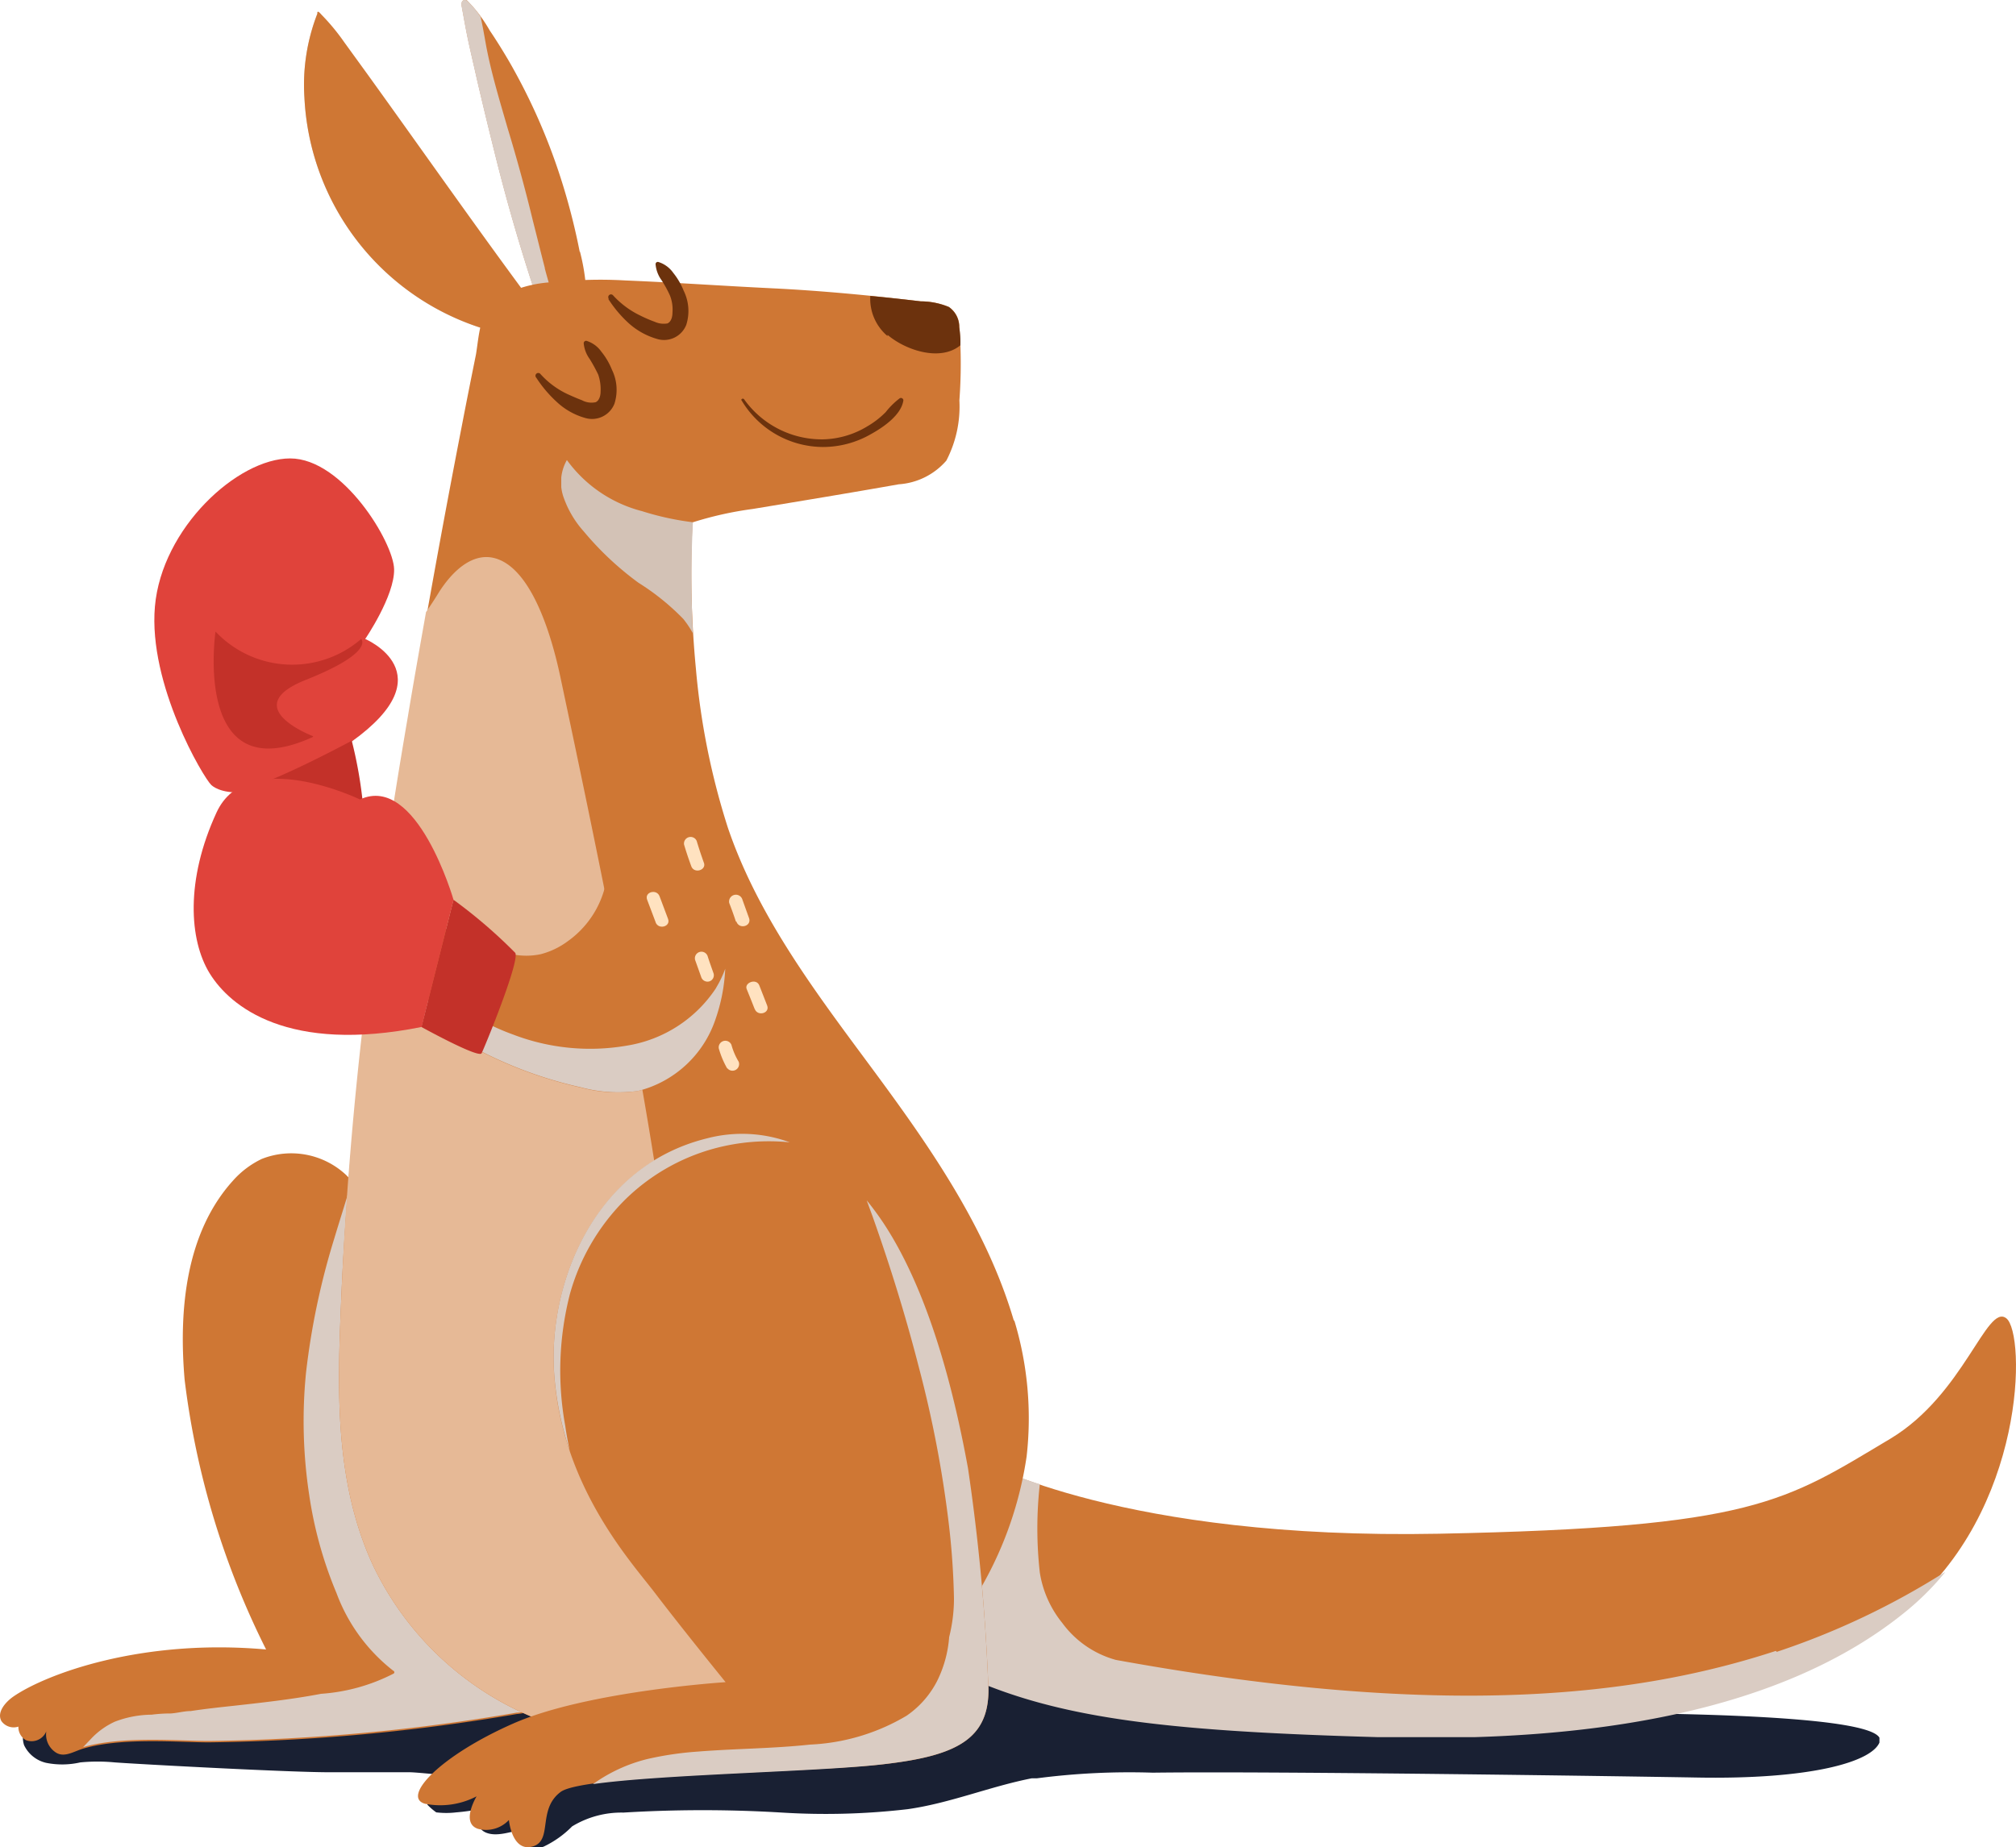
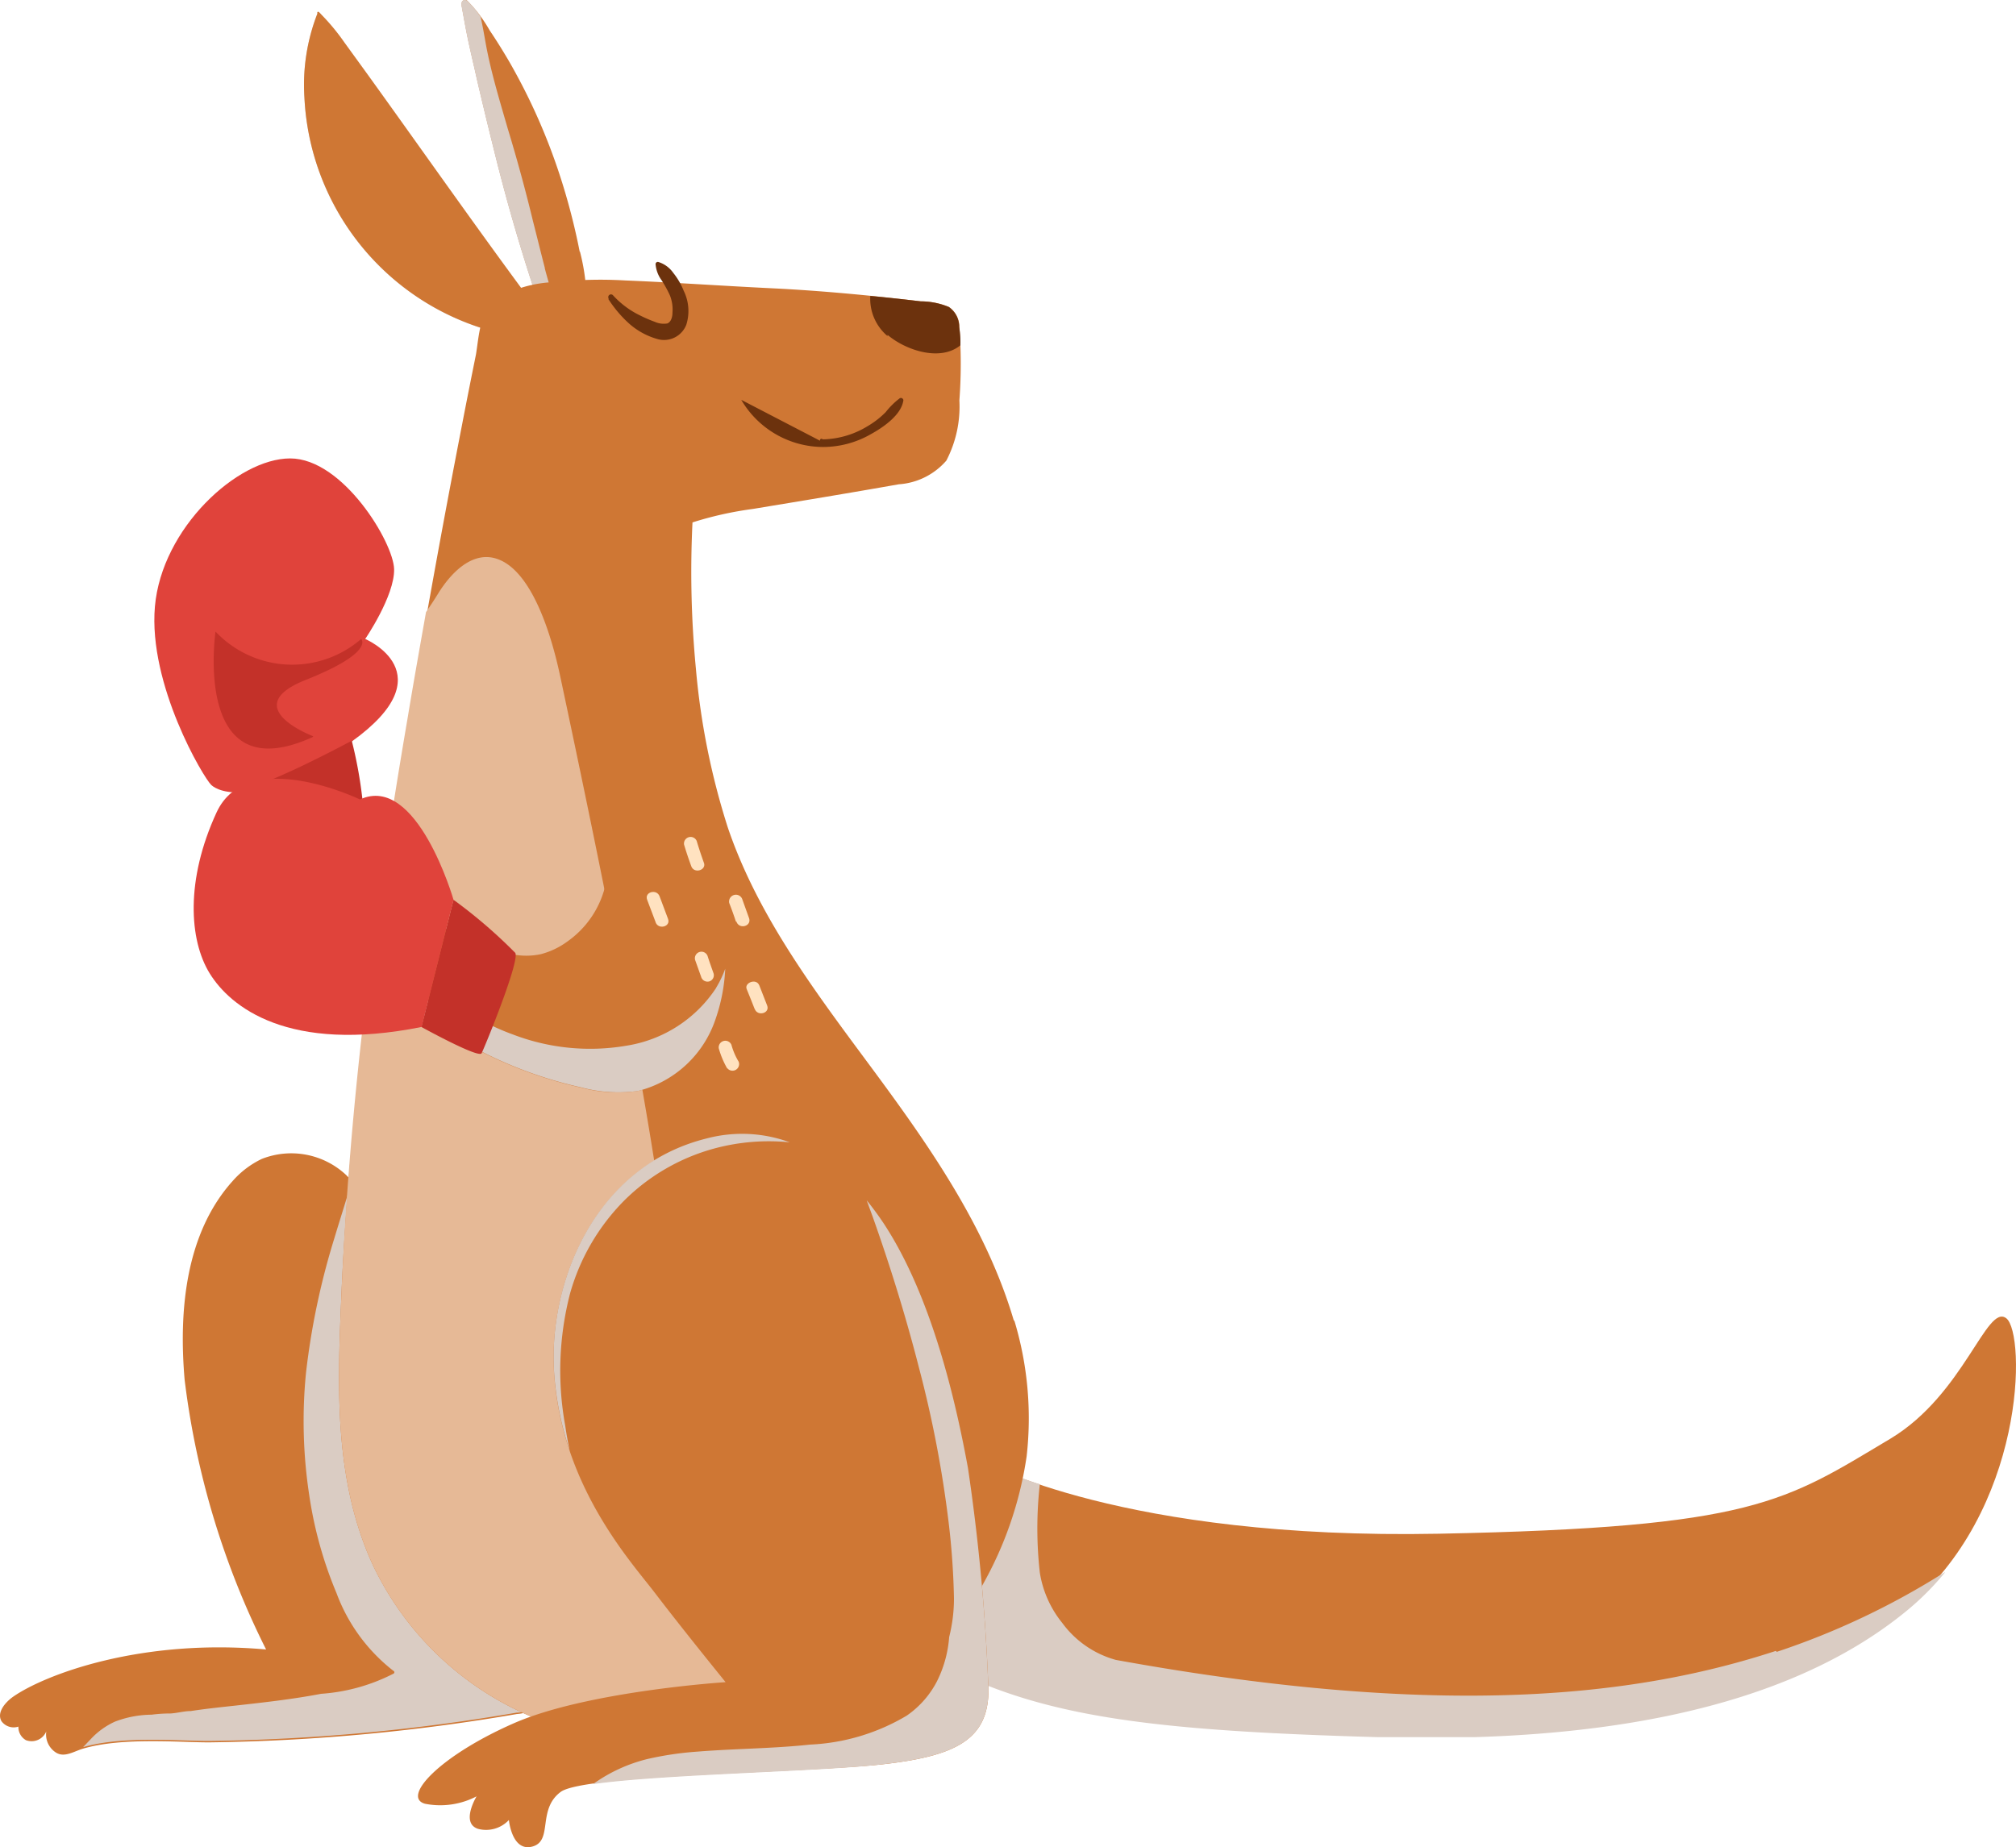
<svg xmlns="http://www.w3.org/2000/svg" width="315.769" height="289.399" viewBox="0 0 315.769 289.399">
  <defs>
    <clipPath id="a">
      <rect width="31.022" height="50.478" fill="none" />
    </clipPath>
    <clipPath id="b">
-       <rect width="290.922" height="37.025" fill="none" />
-     </clipPath>
+       </clipPath>
    <clipPath id="c">
      <rect width="159.353" height="43.311" fill="none" />
    </clipPath>
    <clipPath id="d">
-       <rect width="24.453" height="23.164" fill="none" />
-     </clipPath>
+       </clipPath>
    <clipPath id="e">
      <rect width="73.768" height="88.854" fill="none" />
    </clipPath>
    <clipPath id="f">
      <rect width="14.961" height="48.592" fill="none" />
    </clipPath>
    <clipPath id="g">
      <rect width="55.224" height="19.487" fill="none" />
    </clipPath>
    <clipPath id="h">
      <rect width="61.981" height="91.432" fill="none" />
    </clipPath>
    <clipPath id="i">
-       <rect width="20.776" height="27.156" fill="none" />
-     </clipPath>
+       </clipPath>
    <clipPath id="j">
      <rect width="36.994" height="49.692" fill="none" />
    </clipPath>
  </defs>
  <g transform="translate(0 -31.104)" style="isolation:isolate">
    <g transform="translate(47.618 32.898)" style="mix-blend-mode:multiply;isolation:isolate">
      <g clip-path="url(#a)">
        <path d="M39.634,62.759a58.052,58.052,0,0,1-16.69-22.536,69.807,69.807,0,0,1-5.123-23.1,1.477,1.477,0,0,0-.314-.314h0s-.189-.157-.251,0h0a.22.22,0,0,0,0,.189,30.708,30.708,0,0,0-2.043,13.138,39.948,39.948,0,0,0,30.9,37.025,43.281,43.281,0,0,1-6.538-4.4" transform="translate(-15.15 -16.682)" fill="#daccc3" />
      </g>
    </g>
    <g transform="translate(3.458 283.463)" style="mix-blend-mode:multiply;isolation:isolate">
      <g clip-path="url(#b)">
        <path d="M210.311,112.912a102.274,102.274,0,0,1-28.068-1.477c-6-1.383-11.724-3.709-17.538-5.595a186.009,186.009,0,0,0-21.467-5.28A174.284,174.284,0,0,0,99.8,96.568c-26.559,1.477-52.175,10.4-78.577,12.792-4.4.377-15.967,2.389-20.084,6.915a3.9,3.9,0,0,0,.189,1.163A5.092,5.092,0,0,0,4.755,120.2a12.761,12.761,0,0,0,5.375-.063,28.289,28.289,0,0,1,5.406,0c3.8.283,28.288,1.6,33.914,1.54h12.1c2.294,0,9.838,1.194,11.535,0-2.483,1.886-6.1,3.143-8.612,5.06a9.427,9.427,0,0,0,1.414,1.226,12.852,12.852,0,0,0,3.143,0,30.624,30.624,0,0,0,3.74-.534l.157.251c-.691,1.226-.754,2.829.754,3.457s3.457,0,5.123-.377a.22.22,0,0,1,.283.22,2.577,2.577,0,0,0,1.194,2.326,3.143,3.143,0,0,0,2.483,0,15.715,15.715,0,0,0,4.4-3.143A14.835,14.835,0,0,1,95.18,128a205.534,205.534,0,0,1,24.893,0,110.945,110.945,0,0,0,19.644-.534c6.663-.943,12.887-3.552,19.456-4.84h.817a112.02,112.02,0,0,1,18.1-.88c19.8-.251,76.219.6,84.863.754,18.45.377,28-2.514,29.042-5.626,1.98-5.846-67.1-4.557-81.562-3.835" transform="translate(-1.014 -96.379)" fill="#192033" />
      </g>
    </g>
    <path d="M54.9,104.479s21.781,12.289,71.348,11.315,54.186-5.029,70.75-14.9C208.53,93.949,212.05,79.68,215.13,82.037s3.143,30.2-15.935,45.732-48.875,20.744-82.788,19.644-51.043-3.143-66.287-10.4c-10.938-5.217,4.777-32.531,4.777-32.531" transform="translate(99.114 155.6)" fill="#cf7734" />
    <g transform="translate(145.273 259.953)" style="mix-blend-mode:multiply;isolation:isolate">
      <g clip-path="url(#c)">
        <path d="M179,118.671c-21.31,6.978-51.483,10.844-103.375,1.414a15.5,15.5,0,0,1-8.392-5.783,16.658,16.658,0,0,1-3.52-7.889,61.95,61.95,0,0,1,0-13.861A58.153,58.153,0,0,1,54.853,89s-15.715,27.439-4.62,32.782c15.244,7.418,32.342,9.429,66.287,10.4s63.741-4.117,82.788-19.644a43.058,43.058,0,0,0,6.286-6.286,119.438,119.438,0,0,1-26.465,12.572" transform="translate(-46.116 -88.874)" fill="#daccc3" />
      </g>
    </g>
    <path d="M37.167,75.793a10.466,10.466,0,0,1-9.429-2.829,10.875,10.875,0,0,1-2.954-7.009,2.923,2.923,0,0,0,1.037-.22,2.672,2.672,0,0,0,1.7-1.792,2.892,2.892,0,0,0-2.546-3.677h0a2.452,2.452,0,0,0,.314-1.572A2.169,2.169,0,0,0,24,57.218a3.96,3.96,0,0,0-1.792-.346,6.286,6.286,0,0,0,.6-1.6,3.143,3.143,0,0,0-4.84-3.929,5.658,5.658,0,0,0-2.514,3.677,9.963,9.963,0,0,0-.22,2.546,11.66,11.66,0,0,0,0,1.509,34.291,34.291,0,0,0-1.792,21.153c1.32,6.883,4.589,14.175,11.346,17.224a16.658,16.658,0,0,0,11.755.723.6.6,0,0,0,.409-.566c.251-6.286.471-12.352.691-18.544v-2.7a.566.566,0,0,0-.723-.534" transform="translate(26.858 88.516)" fill="#cf7734" />
    <g transform="translate(40.326 164.247)" style="mix-blend-mode:multiply;isolation:isolate">
      <g clip-path="url(#d)">
        <path d="M36.536,58.53a10.907,10.907,0,0,1-4.4,0l-.283.974a16.25,16.25,0,0,1-6.286,9.618A7.763,7.763,0,0,1,21.2,70.537a6.286,6.286,0,0,1-3.583-1.352,16.627,16.627,0,0,1-4.777-6.915,5.814,5.814,0,0,0,0,.723c1.32,6.883,4.589,14.175,11.346,17.224a16.658,16.658,0,0,0,11.755.723.6.6,0,0,0,.409-.566c.251-6.286.471-12.352.691-18.544v-2.7a.566.566,0,0,0-.723-.534" transform="translate(-12.838 -58.467)" fill="#daccc3" />
      </g>
    </g>
    <path d="M60.473,89.391a22.253,22.253,0,0,0-6.286-12.384,12.572,12.572,0,0,0-13.2-2.483,14.237,14.237,0,0,0-4.495,3.395c-7.386,8.172-8.518,20.21-7.575,31.179a128.865,128.865,0,0,0,12.761,42.274c-19.581-1.76-34.574,3.9-39.6,7.386-1.289.911-2.609,2.483-1.854,3.835a2.357,2.357,0,0,0,2.7.849c.943-.314,0-1.037.786-1.7a2.357,2.357,0,0,0,.346,3.835,2.483,2.483,0,0,0,3.363-2.043,3.363,3.363,0,0,0,1.352,3.992c1.32.817,2.734-.157,4.18-.6,6.286-1.886,15.715-.943,20.084-1.006a305.727,305.727,0,0,0,47.9-4.432,8.046,8.046,0,0,0,4.557-1.854,5.815,5.815,0,0,0,.817-6.286,22.536,22.536,0,0,0-3.709-5.437,84.862,84.862,0,0,1-10.089-18.576c-1.886-4.243-3.74-8.455-5.28-12.824a169.507,169.507,0,0,1-6.286-27.942" transform="translate(0 138.157)" fill="#cf7734" />
    <g transform="translate(13.044 216.201)" style="mix-blend-mode:multiply;isolation:isolate">
      <g clip-path="url(#e)">
        <path d="M77.436,150.591a22.536,22.536,0,0,0-3.709-5.437,86.276,86.276,0,0,1-10.089-18.576c-1.886-4.243-3.74-8.455-5.28-12.824a169.508,169.508,0,0,1-6.286-27.942l-.471.66A23.51,23.51,0,0,0,46.226,75c-.88,3.143-1.854,6.1-2.766,9.146a115.287,115.287,0,0,0-4.4,20.933,76.785,76.785,0,0,0,.5,19.173,63.428,63.428,0,0,0,4.275,15.37,27.533,27.533,0,0,0,8.895,12.164.251.251,0,0,1,0,.471A29.2,29.2,0,0,1,41.417,155.4c-4.432.849-8.958,1.352-13.484,1.854-2.326.251-4.652.5-6.946.849-1.037,0-2.074.314-3.143.377a22.239,22.239,0,0,0-2.954.189,16.439,16.439,0,0,0-5.783,1.1,11.88,11.88,0,0,0-3.74,2.7L4.14,163.76c6.286-1.854,15.715-.911,19.99-.974a305.725,305.725,0,0,0,47.9-4.432,8.046,8.046,0,0,0,4.589-1.634,5.815,5.815,0,0,0,.817-6.286" transform="translate(-4.171 -75.126)" fill="#daccc3" />
      </g>
    </g>
    <path d="M50.855,62.288C42.117,50.5,33.694,38.463,25.113,26.551l-3.646-5.029a33.474,33.474,0,0,0-3.96-4.715h0s-.189-.157-.251,0h0a.22.22,0,0,0,0,.189,30.708,30.708,0,0,0-2.043,13.138A39.948,39.948,0,0,0,48.184,67.568a.66.66,0,0,0,.691-.283l1.98-4.4a.566.566,0,0,0,0-.6" transform="translate(32.468 16.216)" fill="#cf7734" />
    <path d="M41.51,55.6a102.333,102.333,0,0,0-2.577-10.278,94.7,94.7,0,0,0-8.392-19.393C29.535,24.2,28.5,22.532,27.4,20.9a22,22,0,0,0-3.52-4.652c-.22-.189-1.037-.189-.849.849.346,1.886.691,3.866,1.1,5.752s.849,3.709,1.257,5.563c.911,3.929,1.854,7.826,2.829,11.724q2.829,11.441,6.569,22.63h-.251c-.283,0-.471.283-.283.471a6.946,6.946,0,0,0,3.489,1.572,13.954,13.954,0,0,0,1.98,0,3.8,3.8,0,0,0,1.854-.409,4,4,0,0,0,.346,1.194c.126.377.534.346.6,0a31.808,31.808,0,0,0-.974-10.026" transform="translate(49.293 14.955)" fill="#cf7734" />
    <g transform="translate(72.259 31.106)" style="mix-blend-mode:multiply;isolation:isolate">
      <g clip-path="url(#f)">
        <path d="M36.063,58.111c-.629-2.42-1.226-4.872-1.854-7.323q-1.76-7.292-3.96-14.521C28.991,31.9,27.639,27.5,26.822,23.034c-.251-1.414-.5-2.86-.817-4.243a12.949,12.949,0,0,0-2.137-2.546c-.22-.189-1.037-.189-.849.849.346,1.886.691,3.866,1.1,5.752s.849,3.709,1.257,5.563c.911,3.929,1.854,7.826,2.829,11.724q2.829,11.441,6.569,22.63h-.251c-.283,0-.471.283-.283.471a6.946,6.946,0,0,0,3.489,1.572h.22c-.629-2.2-1.289-4.369-1.886-6.6" transform="translate(-22.988 -16.151)" fill="#daccc3" />
      </g>
    </g>
    <path d="M122.61,193.24c-4.18-14.27-12.792-26.779-21.53-38.628S82.693,130.379,77.79,115.92a113.9,113.9,0,0,1-5-24.893,159.32,159.32,0,0,1-.534-22.913,55.128,55.128,0,0,1,9.429-2.106c7.606-1.257,15.244-2.514,22.882-3.866a10.812,10.812,0,0,0,7.449-3.709A18.356,18.356,0,0,0,114.061,49a78.039,78.039,0,0,0,0-11.5,3.8,3.8,0,0,0-1.634-3.143,11.566,11.566,0,0,0-4.4-.88c-7.732-.912-15.527-1.666-23.29-2.043s-15.307-.911-22.944-1.226a68.015,68.015,0,0,0-11.032.251,19.424,19.424,0,0,0-9.272,2.64c-2.546,1.886-2.672,5.815-3.143,8.675-.754,3.74-1.509,7.512-2.232,11.284q-4.432,22.787-8.266,45.669c-2.577,15.087-4.872,30.2-6.695,45.417s-3.3,30.645-3.929,45.952c-.6,13.987-1.037,28.288,4.966,41.363A48.309,48.309,0,0,0,47.711,255.5a54.281,54.281,0,0,0,37.465.911h.189c6.475-1.6,13.672-1.729,19.236-5.815a48.875,48.875,0,0,0,13.044-15.935,58.084,58.084,0,0,0,6.946-20.21,52.867,52.867,0,0,0-1.949-21.373" transform="translate(36.21 44.837)" fill="#cf7734" />
    <path d="M75.118,209c-16-23.164-3.8-35.957-7.858-63.93C63.8,121.183,57.14,88.967,51.545,62.628c-1.1-5.186-4.243-17.287-10.561-18.607-3.52-.723-6.6,2.452-8.518,5.532-.691,1.132-1.352,2.106-1.949,2.986-.974,5.5-1.949,10.969-2.86,16.47-2.577,15.087-4.872,30.2-6.695,45.417s-3.112,30.739-3.74,46.046c-.6,13.987-1.037,28.288,4.966,41.363a48.277,48.277,0,0,0,25.553,24.044,53.589,53.589,0,0,0,32.908,2.2h0a11.692,11.692,0,0,0,0-10.184,50.7,50.7,0,0,0-5.563-8.958" transform="translate(36.21 74.463)" fill="#e6b996" />
    <path d="M93.9,86.619c-6.1-9.241-15.715-16.218-27.785-13.232-17.79,4.369-25.145,23.007-23.919,37.4,1.383,17.318,12.038,28.916,15.715,33.725,4.306,5.657,11.1,14.018,11.1,14.018s-21.687,1.383-33.254,6.475S18.219,176.542,21.928,177.58a12.29,12.29,0,0,0,8.078-1.163s-2.546,4.18.22,5.092a4.9,4.9,0,0,0,4.84-1.383s.471,5.06,3.709,4.149.691-5.783,4.4-8.549,39.005-2.986,50.792-4.369,16.847-4.18,16.155-13.169a318.106,318.106,0,0,0-3.143-33.222c-1.949-10.655-5.72-27.03-13.232-38.408" transform="translate(44.643 136.12)" fill="#cf7734" />
-     <path d="M36.94,36.281A14.9,14.9,0,0,0,49.7,43.668a15.055,15.055,0,0,0,7.543-2.012c1.886-1.037,4.777-2.986,5.092-5.312a.388.388,0,0,0-.566-.314,11.976,11.976,0,0,0-2.2,2.169,13.673,13.673,0,0,1-2.829,2.2,13.924,13.924,0,0,1-7.04,2.074A14.961,14.961,0,0,1,37.38,36.187c-.189-.22-.534,0-.409.22" transform="translate(79.165 57.466)" fill="#6c320d" />
-     <path d="M26.853,38.99A19.487,19.487,0,0,0,30,42.7a10.781,10.781,0,0,0,4.432,2.514,3.772,3.772,0,0,0,4.62-2.232,7.166,7.166,0,0,0-.409-5.343A10.875,10.875,0,0,0,37,34.841a4.463,4.463,0,0,0-2.326-1.7.377.377,0,0,0-.44.377A4.935,4.935,0,0,0,35.182,36a25.9,25.9,0,0,1,1.32,2.42,7.072,7.072,0,0,1,.377,2.672c0,.6-.189,1.414-.786,1.666a3.143,3.143,0,0,1-2.137-.314c-.754-.283-1.54-.629-2.294-.974A13.264,13.264,0,0,1,27.45,38.33a.437.437,0,0,0-.691.534" transform="translate(57.193 51.363)" fill="#6c320d" />
+     <path d="M36.94,36.281A14.9,14.9,0,0,0,49.7,43.668a15.055,15.055,0,0,0,7.543-2.012c1.886-1.037,4.777-2.986,5.092-5.312a.388.388,0,0,0-.566-.314,11.976,11.976,0,0,0-2.2,2.169,13.673,13.673,0,0,1-2.829,2.2,13.924,13.924,0,0,1-7.04,2.074c-.189-.22-.534,0-.409.22" transform="translate(79.165 57.466)" fill="#6c320d" />
    <path d="M30.347,35.034a18.858,18.858,0,0,0,3.143,3.74,11.284,11.284,0,0,0,4.432,2.483,3.74,3.74,0,0,0,4.62-2.2,7.166,7.166,0,0,0-.409-5.343,10.875,10.875,0,0,0-1.634-2.8,4.463,4.463,0,0,0-2.326-1.7.346.346,0,0,0-.44.346,4.935,4.935,0,0,0,.943,2.514A18.072,18.072,0,0,1,40,34.5a6,6,0,0,1,.377,2.672c0,.6-.189,1.414-.786,1.666a3.363,3.363,0,0,1-1.98-.251,21.624,21.624,0,0,1-2.326-1.006,13.892,13.892,0,0,1-4.212-3.143.428.428,0,0,0-.691.5" transform="translate(64.951 42.936)" fill="#6c320d" />
    <path d="M46.082,37c2.8,2.389,8.235,4.243,11.409,1.634a14.431,14.431,0,0,0-.189-2.86,3.8,3.8,0,0,0-1.634-3.143,11.566,11.566,0,0,0-4.4-.88c-2.609-.314-5.249-.6-7.889-.849a7.638,7.638,0,0,0,2.7,6.286" transform="translate(92.936 46.567)" fill="#6c320d" />
    <path d="M58.41,61.715a14.93,14.93,0,0,1-6.286,11.5,12.258,12.258,0,0,1-4.18,2.012,10.749,10.749,0,0,1-4.589,0C36.6,74.1,30.94,68.944,24.12,68.221a7.418,7.418,0,0,0-5.375,1.037,3.677,3.677,0,0,0-1.037,4.935,5.689,5.689,0,0,0,4.023,1.6,2.106,2.106,0,1,0,.377,3.9,2.7,2.7,0,0,0-.691,3.96,3.646,3.646,0,0,0,4.212.817,4.558,4.558,0,0,1,1.949-.691,3.143,3.143,0,0,1,1.477.754A65.5,65.5,0,0,0,54.2,96.132a22,22,0,0,0,8.926.534,17.1,17.1,0,0,0,12.1-11.1,34.574,34.574,0,0,0,1.132-17.035,13.861,13.861,0,0,0-2.8-7.449,10.906,10.906,0,0,0-11.787-1.76A6.726,6.726,0,0,0,57.5,62.721" transform="translate(36.793 105.36)" fill="#cf7734" />
    <g transform="translate(58.367 182.916)" style="mix-blend-mode:multiply;isolation:isolate">
      <g clip-path="url(#g)">
        <path d="M72.379,67.426a20.619,20.619,0,0,1-13.987,9.052,33.726,33.726,0,0,1-17.884-1.76c-2.892-1.037-5.532-2.514-8.329-3.8a11.786,11.786,0,0,0-7.386-1.572A42.65,42.65,0,0,1,19.2,70.695H18.57a3.646,3.646,0,0,0,4.055.66,4.714,4.714,0,0,1,1.949-.691,3.143,3.143,0,0,1,1.477.754A65.5,65.5,0,0,0,51.2,83.016a22.567,22.567,0,0,0,8.926.566,17.224,17.224,0,0,0,12.1-11.1,27.911,27.911,0,0,0,1.572-8.046,17.005,17.005,0,0,1-1.414,2.954" transform="translate(-18.57 -64.471)" fill="#daccc3" />
      </g>
    </g>
    <path d="M24.056,60.266h0a2.452,2.452,0,0,0,.314-1.572,2.169,2.169,0,0,0-1.289-1.477,3.961,3.961,0,0,0-1.792-.346,5.941,5.941,0,0,0,.66-1.6,3.143,3.143,0,0,0-4.84-3.929A5.658,5.658,0,0,0,14.6,55.017a9.964,9.964,0,0,0-.22,2.546,7.921,7.921,0,0,0,.189,1.509A26.9,26.9,0,0,0,12.93,63.6a16.03,16.03,0,0,0,4.337,2.8,21.5,21.5,0,0,0,4.086,1.572l.189-.5a2.452,2.452,0,0,1,1.069-1.194,2.169,2.169,0,0,1,1.572-.314,2.7,2.7,0,0,0,.723-.189,2.671,2.671,0,0,0,1.7-1.792A2.892,2.892,0,0,0,24.056,60.3" transform="translate(27.71 88.516)" fill="#cf7734" />
    <g transform="translate(92.878 219.156)" style="mix-blend-mode:multiply;isolation:isolate">
      <g clip-path="url(#h)">
        <path d="M91.437,151.194a318.117,318.117,0,0,0-3.143-33.222c-1.949-10.655-5.72-27.03-13.232-38.408q-1.257-1.886-2.64-3.583l.943,2.577c2.766,7.795,5.217,15.715,7.26,23.7a178.84,178.84,0,0,1,4.62,24.076,118.556,118.556,0,0,1,.849,12.007,24.673,24.673,0,0,1-.754,6.066,18.481,18.481,0,0,1-1.917,6.946,14.741,14.741,0,0,1-4.746,5.375,32.374,32.374,0,0,1-15.118,4.526c-5.846.629-11.755.629-17.633,1.1a50.946,50.946,0,0,0-7.858,1.163,24.8,24.8,0,0,0-8.518,3.929c11.064-1.572,36.177-1.949,45.732-3.143,11.786-1.383,16.847-4.18,16.155-13.169" transform="translate(-29.55 -75.98)" fill="#daccc3" />
      </g>
    </g>
    <g transform="translate(87.912 103.177)" style="mix-blend-mode:multiply;isolation:isolate">
      <g clip-path="url(#i)">
        <path d="M47.106,63.973a14.93,14.93,0,0,1,1.509,2.263,168.739,168.739,0,0,1,0-17.381h.22a43.782,43.782,0,0,1-8.172-1.76A21,21,0,0,1,28.876,39.08a7.1,7.1,0,0,0-.471,5.972A15.935,15.935,0,0,0,31.548,50.3,48.058,48.058,0,0,0,40.1,58.316a37.529,37.529,0,0,1,7.009,5.658" transform="translate(-27.996 -39.08)" fill="#d3c2b6" />
      </g>
    </g>
    <g transform="translate(86.717 208.815)" style="mix-blend-mode:multiply;isolation:isolate">
      <g clip-path="url(#j)">
        <path d="M30.139,122.433c-.283-1.32-.534-2.672-.723-3.992a48.277,48.277,0,0,1,.754-20.776,33.568,33.568,0,0,1,8.455-14.521,31.84,31.84,0,0,1,14.112-8.172A32.782,32.782,0,0,1,64.587,74a21.656,21.656,0,0,0-12.949-.629c-17.79,4.369-25.145,23.007-23.919,37.4a48.277,48.277,0,0,0,2.42,11.6" transform="translate(-27.593 -72.741)" fill="#daccc3" />
      </g>
    </g>
    <path d="M37.149,72.371a14.019,14.019,0,0,1-1.32-3.143,1.037,1.037,0,0,1,1.98-.566A10.31,10.31,0,0,0,38.94,71.3a1.037,1.037,0,0,1-1.792,1.006" transform="translate(76.756 126.134)" fill="#ffe2c0" />
    <path d="M38.506,69.39c-.44-1.1-.849-2.169-1.257-3.143s1.509-1.76,1.98-.566l1.226,3.143c.471,1.226-1.509,1.76-1.949.534" transform="translate(79.705 119.812)" fill="#ffe2c0" />
    <path d="M36.863,68.243a1.037,1.037,0,0,1-1.257-.723l-.943-2.64a1.025,1.025,0,1,1,1.98-.534c.283.88.6,1.76.911,2.64a1.006,1.006,0,0,1-.691,1.257" transform="translate(74.214 116.622)" fill="#ffe2c0" />
    <path d="M37.4,64.935c-.314-.974-.66-1.917-1.037-2.892a1.067,1.067,0,0,1,2.074-.5l1.037,2.892c.409,1.257-1.54,1.792-1.98.534" transform="translate(77.857 110.532)" fill="#ffe2c0" />
    <path d="M33.619,65.327,32.3,61.838c-.471-1.226,1.509-1.76,1.949-.534l1.32,3.52c.471,1.226-1.509,1.76-1.949.534" transform="translate(69.065 110.235)" fill="#ffe2c0" />
    <path d="M35.23,62.463q-.629-1.7-1.132-3.395a1.037,1.037,0,0,1,1.98-.566c.346,1.163.723,2.294,1.131,3.426s-1.509,1.76-1.98.534" transform="translate(73.049 104.361)" fill="#ffe2c0" />
    <path d="M40.721,67.288s12.792,5.375-2.106,16.061-20.807,7.921-22,6.82S6.713,74.454,7.782,62.2,20.7,39,28.966,39,45.153,52.169,45.247,56.35s-4.526,10.938-4.526,10.938" transform="translate(16.483 63.925)" fill="#e0433b" />
    <path d="M11.72,61.053s5.815,12.289,7.449,11.692S31.741,65.894,31.741,63.1a68.58,68.58,0,0,0-1.76-10.026S16.623,60.3,11.72,61.053" transform="translate(25.117 94.078)" fill="#c33129" />
    <path d="M26.244,64.037S14.237,59.511,25.081,55.2s8.675-6.412,8.675-6.412A16.5,16.5,0,0,1,10.937,47.63S7.26,72.775,26.149,64.163" transform="translate(22.82 82.42)" fill="#c33129" />
    <path d="M21,80.927s8.989,4.966,9.429,4.117S36.4,70.712,35.71,69.329A78.577,78.577,0,0,0,26.029,61Z" transform="translate(45.005 111.073)" fill="#c33129" />
    <path d="M35.7,58.213S18.1,49.7,13.23,60.256,8.924,80.215,12.161,85.464s12.321,12.572,33.191,8.392l5-19.927S44.629,54.064,35.7,58.213" transform="translate(20.684 98.144)" fill="#e0433b" />
  </g>
</svg>